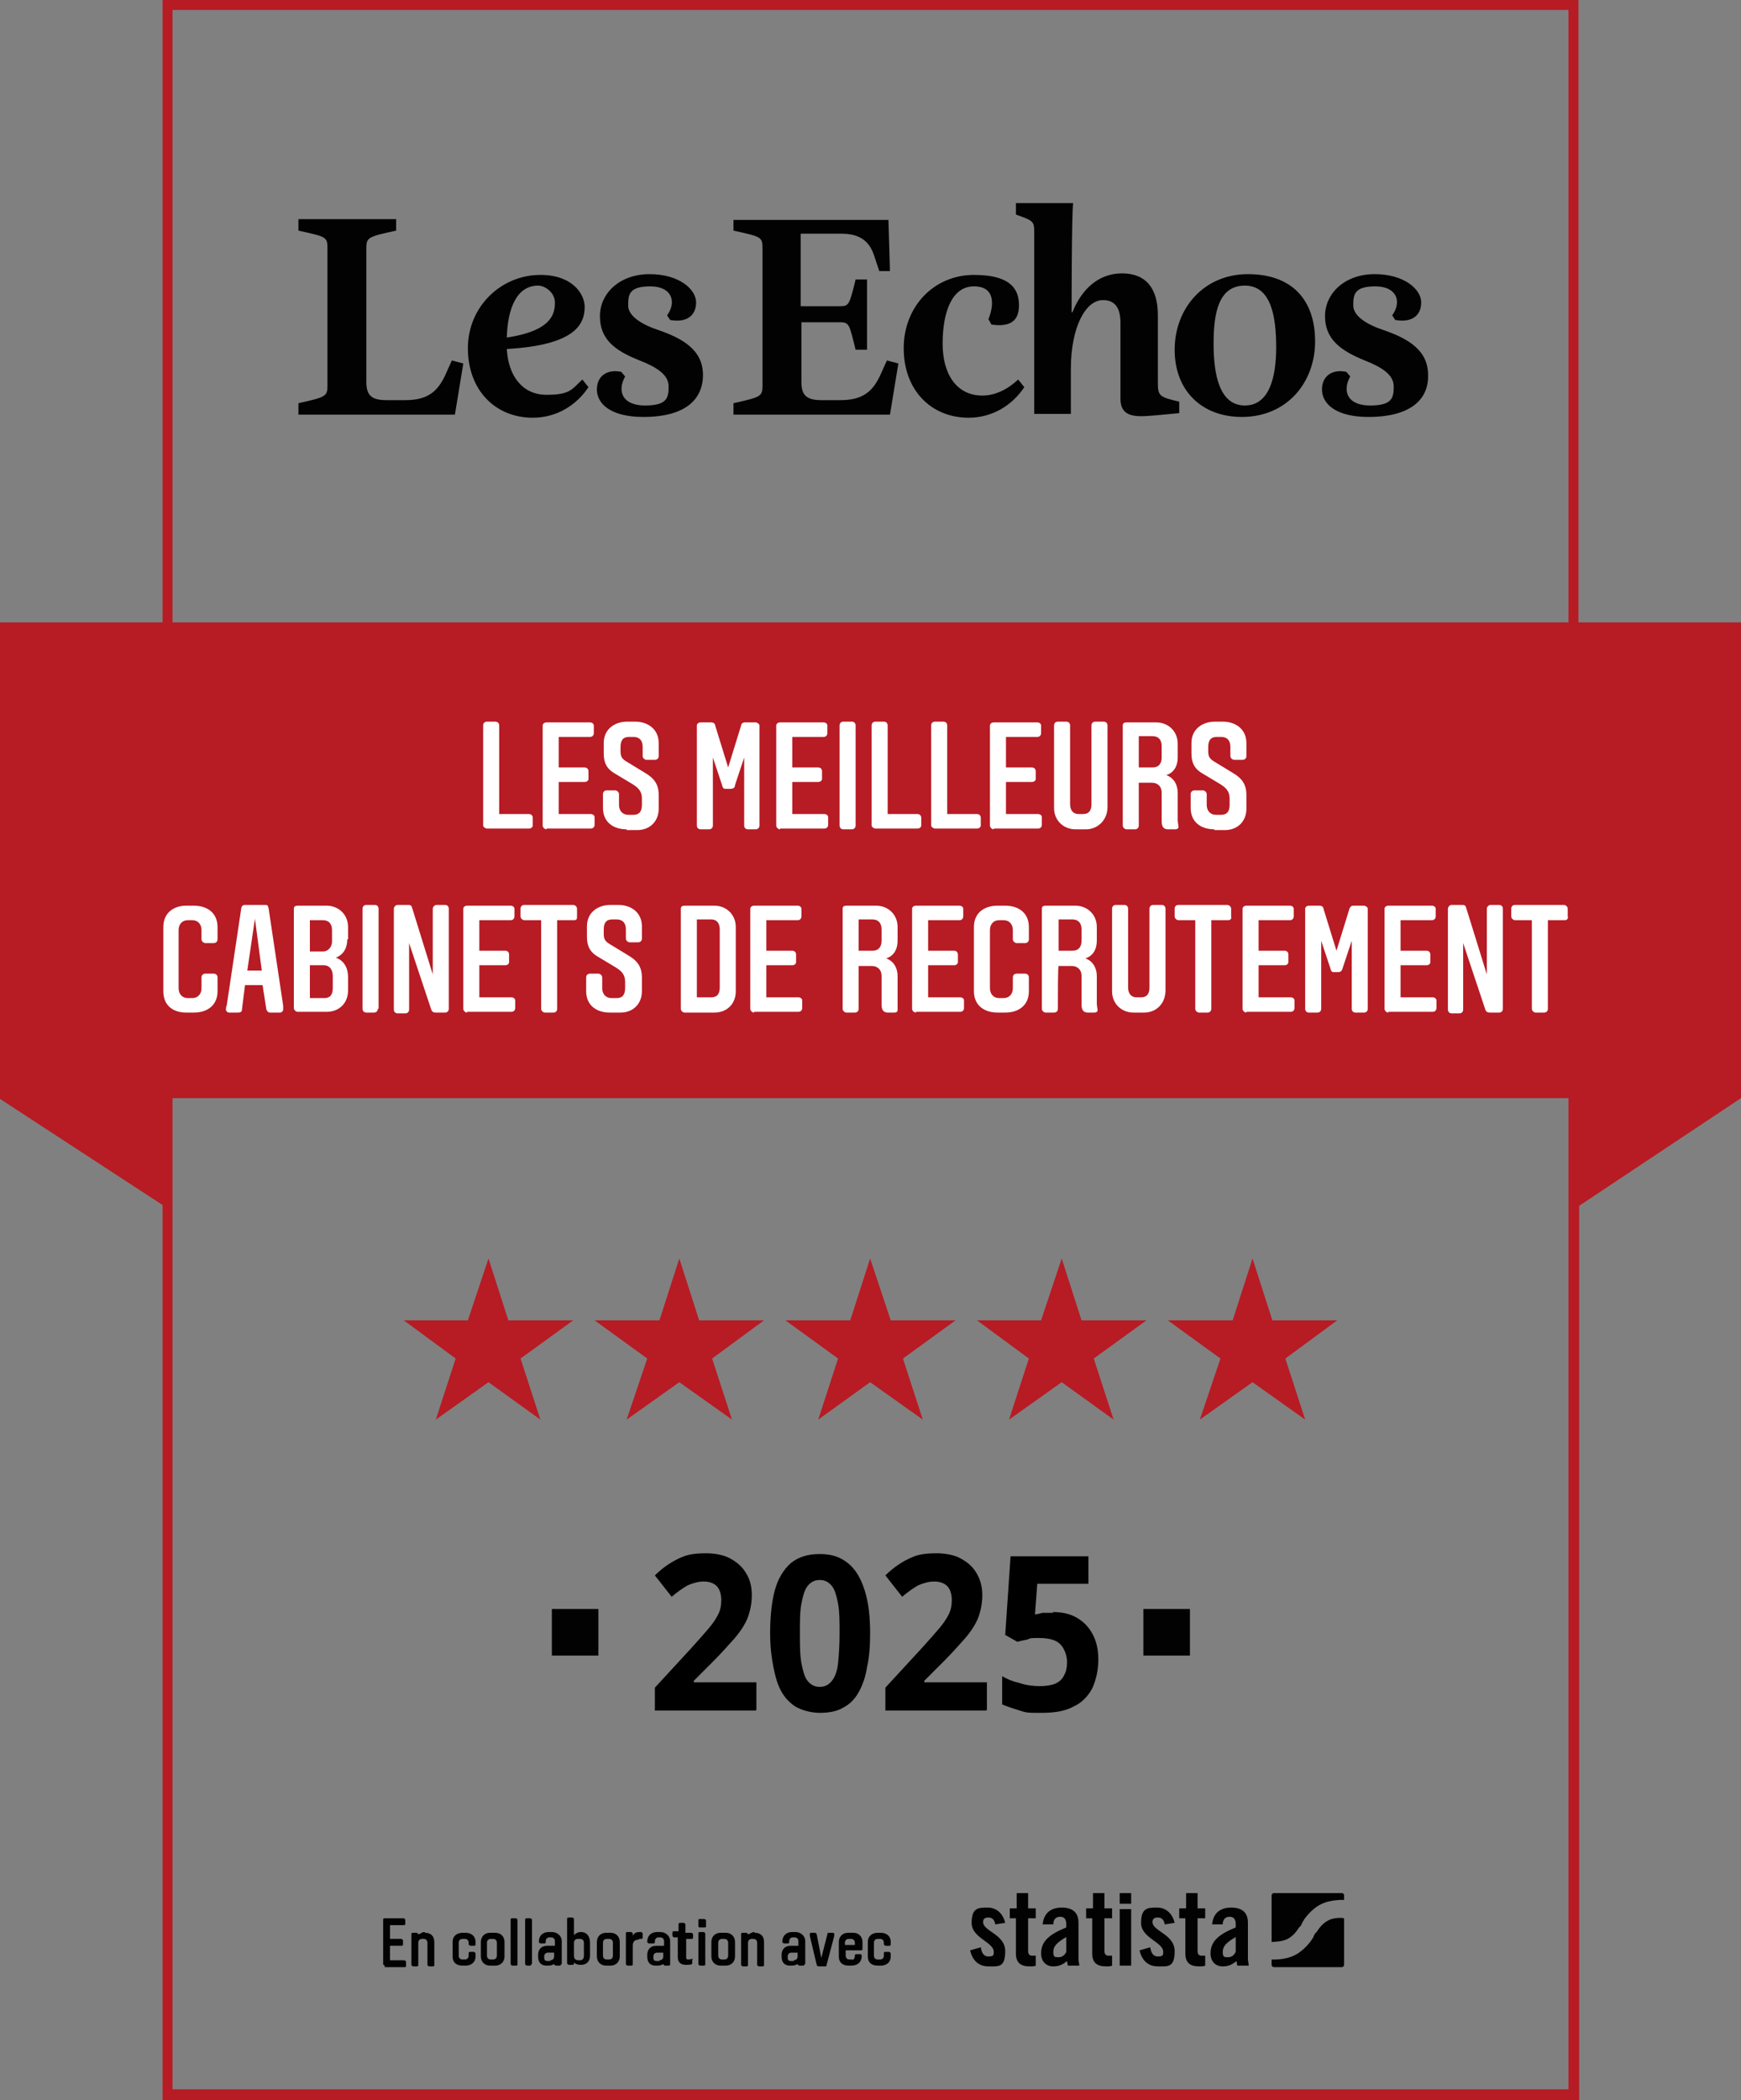
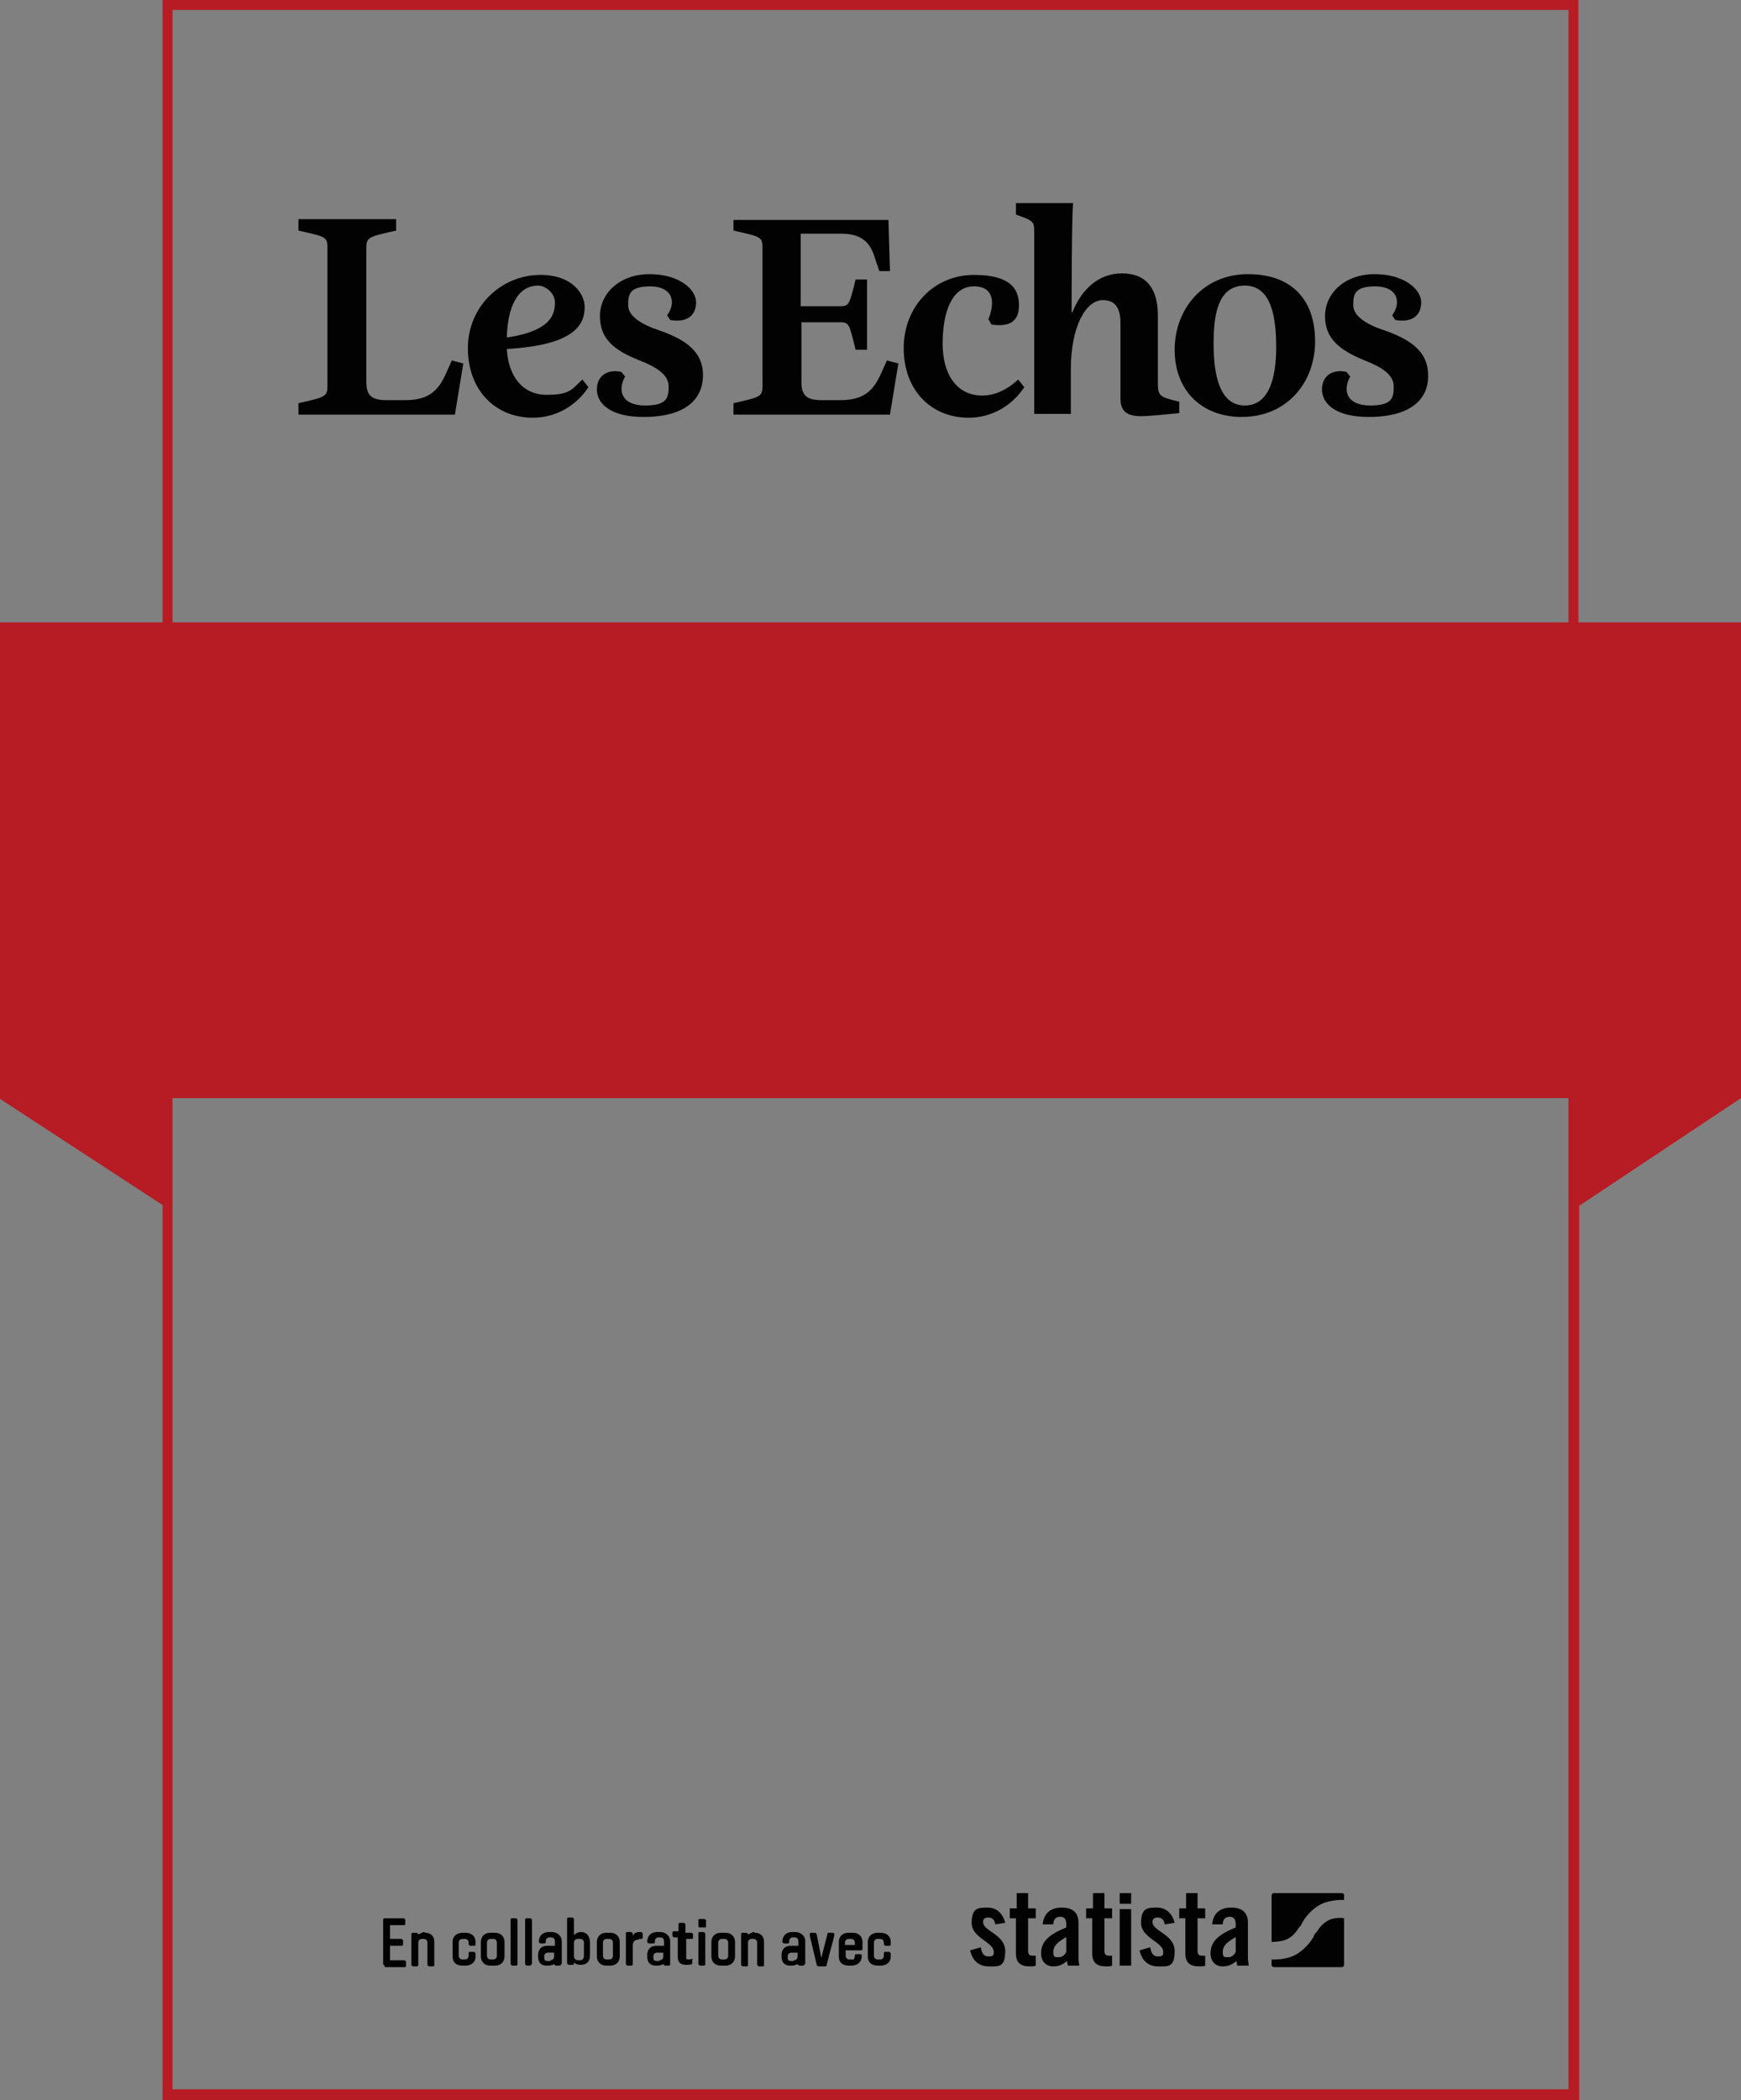
<svg xmlns="http://www.w3.org/2000/svg" viewBox="0 0 228.1 275">
  <rect x="0" y="0" width="228.1" height="275" fill="#808080" stroke="none" />
  <path fill="#b71b24" d="M228.1 143.8V81.5h-21.3V0H21.3v81.5H0v62.4l21.3 13.9V275h185.6V157.9l21.2-14.1ZM22.6 1.3h182.9v80.2H22.6V1.3Zm182.9 272.3H22.6V143.8h182.9v129.8Z" />
  <path fill="#020203" d="M130.4 252c-.1-.6-.4-.9-.9-.9s-.7.2-.7.6c0 1.2 2.9 1.6 2.9 3.8s-.9 2-2.2 2-2.1-.8-2.4-2.1l1.4-.4c.1.6.3 1.2 1 1.2s.7-.2.7-.6c0-1.3-2.9-1.8-2.9-3.8s.9-2 2.1-2 2 .8 2.3 2l-1.3.2Zm1.9-.8v-1.3h.9v-2h1.5v2h1v1.3h-1v4.3c0 .4.2.6.5.6h.5v1.3c-.2.1-.4.1-.8.1-1.2 0-1.8-.5-1.8-1.7v-4.6h-.8Zm4.3.9c.1-1.5 1-2.3 2.5-2.3s2.2.7 2.2 2v4.8c0 .2.1.5.1.8h-1.5c0-.2-.1-.4-.1-.6-.6.5-1.1.7-1.8.7-1 0-1.6-.7-1.6-1.7 0-1.6 1.1-2.5 3.3-3.4v-.4c0-.6-.2-1-.8-1s-.9.4-.9 1h-1.4Zm3.2 1.5c-1.4.8-1.8 1.3-1.8 2s.2.7.7.7.8-.3 1-.7v-2h.1Zm2.5-2.4v-1.3h.9v-2h1.5v2h1v1.3h-1v4.3c0 .4.2.6.5.6h.5v1.3c-.2.1-.4.1-.8.1-1.2 0-1.8-.5-1.8-1.7v-4.6h-.8Zm4.4-1.9v-1.4h1.5v1.4h-1.5Zm0 8.1V250h1.5v7.4h-1.5Zm5.9-5.4c-.1-.6-.4-.9-.9-.9s-.7.2-.7.6c0 1.2 2.9 1.6 2.9 3.8s-.9 2-2.2 2-2.1-.8-2.4-2.1l1.4-.4c.1.6.3 1.2 1 1.2s.7-.2.7-.6c0-1.3-2.9-1.8-2.9-3.8s.9-2 2.1-2 2 .8 2.3 2l-1.3.2Zm1.9-.8v-1.3h.9v-2h1.5v2h1v1.3h-1v4.3c0 .4.2.6.5.6h.5v1.3c-.2.1-.4.1-.8.1-1.2 0-1.8-.5-1.8-1.7v-4.6h-.8Zm4.3.9c.1-1.5 1-2.3 2.5-2.3s2.2.7 2.2 2v4.8c0 .2.1.5.1.8h-1.5c0-.2-.1-.4-.1-.6-.6.5-1.1.7-1.8.7-1 0-1.6-.7-1.6-1.7 0-1.6 1.1-2.5 3.3-3.4v-.4c0-.6-.2-1-.8-1s-.9.4-.9 1h-1.4Zm3.2 1.5c-1.4.8-1.8 1.3-1.8 2s.2.7.7.7.8-.3 1-.7v-2h.1Zm13.8-5.7h-8.9c-.2 0-.3.2-.3.3v6.1s1.4 0 2.1-.4c.8-.4 1.3-1.2 1.3-1.2.1-.2.3-.4.4-.5q.1-.1.1-.2s.1-.1.1-.2c0 0 .2-.3.3-.5 0 0 .9-1.3 2.1-1.9 1.3-.7 3.1-.6 3.1-.6v-.7s-.1-.2-.3-.2Zm-1.8 3.6c-.8.4-1.3 1.2-1.3 1.2-.1.2-.3.4-.4.5q-.1.1-.1.2s-.1.1-.1.2-.2.3-.3.5c0 0-.9 1.3-2.1 1.9-1.3.7-3 .6-3.1.6v.7c0 .2.2.3.3.3h8.9c.2 0 .3-.2.3-.3v-6.1h-.1c0-.1-1.4-.1-2 .3Zm-123.6 5.9s-.2-.1-.2-.2v-5.8c0-.1 0-.2.2-.2h2.5s.2.1.2.2v.5c0 .1 0 .2-.2.2h-1.8v1.8h1.5s.2.1.2.2v.5c0 .1 0 .2-.2.2h-1.5v1.9H53s.2.1.2.2v.5c0 .1 0 .2-.2.2h-2.6v-.2Zm5.3-4.3c.7 0 1.2.4 1.2 1.2v3c0 .1 0 .2-.2.2h-.5s-.2-.1-.2-.2v-2.9c0-.3-.2-.5-.5-.5h-.2c-.3 0-.5.2-.5.5v2.9c0 .1 0 .2-.2.2h-.5s-.2-.1-.2-.2v-4c0-.1 0-.2.2-.2h.5s.2.1.2.2c.2 0 .5-.3.8-.3q0 .1 0 0Zm6.6 3.1c0 .8-.6 1.2-1.3 1.2h-.4c-.8 0-1.3-.4-1.3-1.2v-1.9c0-.8.6-1.2 1.3-1.2h.4c.7 0 1.3.4 1.3 1.2v.3c0 .1 0 .2-.2.2h-.5s-.2-.1-.2-.2v-.2c0-.3-.2-.5-.5-.5h-.3c-.3 0-.5.2-.5.5v1.7c0 .3.2.5.5.5h.3c.3 0 .5-.2.5-.5v-.3c0-.1 0-.2.2-.2h.5s.2.1.2.2v.4Zm1.9 1.2c-.7 0-1.2-.5-1.2-1.2v-1.9c0-.7.5-1.2 1.2-1.2h.7c.7 0 1.2.5 1.2 1.2v1.9c0 .7-.5 1.2-1.2 1.2h-.7Zm.9-3c0-.3-.2-.5-.5-.5h-.3c-.3 0-.5.2-.5.5v1.7c0 .3.2.5.5.5h.3c.3 0 .5-.2.5-.5v-1.7Zm2.7 2.8c0 .1 0 .2-.2.2h-.5s-.2-.1-.2-.2v-5.8c0-.1 0-.2.2-.2h.5s.2.1.2.2v5.8Zm1.8 0c0 .1 0 .2-.2.2H69s-.2-.1-.2-.2v-5.8c0-.1 0-.2.2-.2h.5s.2.1.2.2v5.8h-.1Zm3.9 0c0 .1 0 .2-.2.2h-.5s-.2-.1-.2-.2c-.2.1-.4.2-.8.2h-.2c-.7 0-1.1-.4-1.1-1.2v-.2c0-.7.4-1.2 1.2-1.2h1v-.6c0-.3-.2-.5-.5-.5H72c-.3 0-.5.2-.5.5 0 .2 0 .3-.2.3h-.5s-.2-.1-.2-.2c0-.9.6-1.3 1.3-1.3h.4c.7 0 1.3.5 1.3 1.2v3h-.1Zm-1.4-.5c.3 0 .5-.2.5-.5v-.5h-.8c-.3 0-.5.2-.5.5 0 .4 0 .6.5.6h.3Zm3.1-3.3c.2-.2.5-.4.9-.4.8 0 1.2.6 1.2 1.4v1.7c0 .8-.5 1.2-1.2 1.2-.4 0-.7-.1-.9-.3 0 .2 0 .3-.2.3h-.5s-.2-.1-.2-.2v-5.8c0-.1 0-.2.2-.2h.5s.2.1.2.2v2.1Zm.6 3.3h.2c.3 0 .5-.2.5-.6v-1.7c0-.3-.2-.5-.5-.5h-.3c-.3 0-.5.2-.5.5v1.7c0 .4.2.6.6.6Zm3.6.7c-.7 0-1.2-.5-1.2-1.2v-1.9c0-.7.5-1.2 1.2-1.2h.6c.7 0 1.2.5 1.2 1.2v1.9c0 .7-.5 1.2-1.2 1.2h-.6Zm.9-3c0-.3-.2-.5-.5-.5h-.3c-.3 0-.5.2-.5.5v1.7c0 .3.2.5.5.5h.3c.3 0 .5-.2.5-.5v-1.7Zm3.4-.4c-.6 0-.8.3-.8.8v2.4c0 .1 0 .2-.2.2h-.5s-.2-.1-.2-.2v-4c0-.1 0-.2.2-.2h.5s.2.1.2.2v.3c.2-.4.5-.5.9-.5h.2s.2.1.2.2v.5c0 .1 0 .2-.2.2h-.3q0 .1 0 0Zm4.1 3.2c0 .1 0 .2-.2.2h-.5s-.2-.1-.2-.2c-.2.1-.4.2-.8.2h-.2c-.7 0-1.1-.4-1.1-1.2v-.2c0-.7.4-1.2 1.2-1.2h1v-.6c0-.3-.2-.5-.5-.5h-.2c-.3 0-.5.2-.5.5 0 .2 0 .3-.2.3H85s-.2-.1-.2-.2c0-.9.6-1.3 1.3-1.3h.4c.7 0 1.3.5 1.3 1.2v3Zm-1.4-.5c.3 0 .5-.2.5-.5v-.5h-.8c-.3 0-.5.2-.5.5 0 .4 0 .6.5.6h.3Zm3.5-2.9v2.5c0 .2 0 .3.3.3s.4-.1.5-.1 0 .1 0 .2v.3c0 .2 0 .3-.8.3s-1.1-.4-1.1-1v-2.6h-.5s-.2-.1-.2-.2v-.4c0-.1 0-.2.2-.2h.6v-.9c0-.1 0-.2.2-.2h.5s.2.1.2.2v1.1h.8s.2.1.2.2v.4c0 .1 0 .2-.2.2h-.8q0-.1 0 0Zm2.6-1.6c0 .2 0 .2-.3.2h-.4c-.2 0-.3 0-.3-.2v-.7c0-.2 0-.2.3-.2h.4s.3 0 .3.2v.7Zm-.1 5c0 .1 0 .2-.2.2h-.5s-.2-.1-.2-.2v-4c0-.1 0-.2.2-.2h.5s.2.1.2.2v4Zm2 .2c-.7 0-1.2-.5-1.2-1.2v-1.9c0-.7.5-1.2 1.2-1.2h.7c.7 0 1.2.5 1.2 1.2v1.9c0 .7-.5 1.2-1.2 1.2h-.7Zm1-3c0-.3-.2-.5-.5-.5h-.3c-.3 0-.5.2-.5.5v1.7c0 .3.2.5.5.5h.3c.3 0 .5-.2.5-.5v-1.7Zm3.5-1.3c.7 0 1.2.4 1.2 1.2v3c0 .1 0 .2-.2.2h-.5s-.2-.1-.2-.2v-2.9c0-.3-.2-.5-.5-.5h-.2c-.3 0-.5.2-.5.5v2.9c0 .1 0 .2-.2.2h-.5s-.2-.1-.2-.2v-4c0-.1 0-.2.2-.2h.5s.2.1.2.2c.2 0 .5-.3.8-.3q0 .1 0 0Zm6.5 4.1c0 .1 0 .2-.2.2h-.5s-.2-.1-.2-.2c-.2.1-.4.2-.8.2h-.2c-.7 0-1.1-.4-1.1-1.2v-.2c0-.7.4-1.2 1.2-1.2h1v-.6c0-.3-.2-.5-.5-.5h-.2c-.3 0-.5.2-.5.5 0 .2 0 .3-.2.3h-.5s-.2-.1-.2-.2c0-.9.6-1.3 1.3-1.3h.4c.7 0 1.3.5 1.3 1.2v3h-.1Zm-1.4-.5c.3 0 .5-.2.5-.5v-.5h-.8c-.3 0-.5.2-.5.5 0 .4 0 .6.5.6h.3Zm3.6-.3c0 .1 0 0 0 0l.8-3.1c0-.1 0-.2.2-.2h.5c.2 0 .2.1.2.2v.2l-1 3.8c0 .1 0 .2-.2.2h-.9s-.2-.1-.2-.2l-.9-3.8v-.2c0-.1 0-.2.2-.2h.5s.2.1.2.2c.2 1 .4 2 .6 3.1Zm4.4-.3c0-.1 0-.2.2-.2h.5s.2 0 .2.2c0 .9-.6 1.3-1.4 1.3h-.3c-.8 0-1.3-.4-1.3-1.2v-1.9c0-.7.5-1.2 1.2-1.2h.7c.7 0 1.2.5 1.2 1.2v.9c0 .1 0 .2-.2.2h-2v.7c0 .3.2.5.5.5h.3c.2.1.4-.1.4-.5Zm-1.3-1.4h1.3v-.3c0-.3-.2-.5-.5-.5h-.3c-.3 0-.5.2-.5.5v.3Zm6 1.5c0 .8-.6 1.2-1.3 1.2h-.4c-.8 0-1.3-.4-1.3-1.2v-1.9c0-.8.6-1.2 1.3-1.2h.4c.7 0 1.3.4 1.3 1.2v.3c0 .1 0 .2-.2.2h-.5s-.2-.1-.2-.2v-.2c0-.3-.2-.5-.5-.5h-.3c-.3 0-.5.2-.5.5v1.7c0 .3.2.5.5.5h.3c.3 0 .5-.2.5-.5v-.3c0-.1 0-.2.2-.2h.5s.2.1.2.2v.4Z" />
  <path fill="#020203" fill-rule="evenodd" d="M48 32.5V50c0 1.6.5 2.4 2.6 2.4h2.5c2.9 0 4.2-1.1 5.2-3.2l.9-2 1.5.4-1.1 6.7H39.1v-1.5c3.6-.8 3.8-.9 3.8-2.3v-18c0-1.5-.2-1.5-3.8-2.3v-1.5h12.8v1.5c-3.7.8-3.9.9-3.9 2.3Zm28.6 7.7c0 2.3-1.3 5-10.2 5.5.2 3.6 2.1 6 5.2 6s3.3-.7 4.7-2l.8 1c-1.6 2.4-4.2 4-7.3 4-4.9 0-8.5-3.6-8.5-9.1s4.4-9.6 9.5-9.6c4.2 0 5.8 2.5 5.8 4.2Zm-6.1-2.8c-2.8 0-4 3-4.1 6.8 6.1-.9 6.3-3.3 6.3-4.6s-1.3-2.2-2.2-2.2Zm13.8 17.2c-4.4 0-6.1-1.8-6.1-3.6s1.4-2.7 3.2-2.3l.5.6c-1.1 2-.3 3.8 2.6 3.8s3.1-1 3.1-2.5-1.5-2.5-3.8-3.4c-3.3-1.3-5.2-2.8-5.2-5.8s2.6-5.5 6.5-5.5 6.1 2 6.1 3.7-1.2 2.7-3.4 2.3l-.4-.6c1.3-1.8.6-3.8-2.2-3.8s-2.9 1.1-2.9 2.5 1.8 2.5 3.9 3.2c3.2 1.1 5.9 2.6 5.9 5.9 0 3.2-2.3 5.5-7.8 5.5ZM96 28.8h20.4l.2 6.7h-1.4l-.7-2.1c-.7-2.1-2.2-2.8-4.3-2.8h-5.3v9.5h5.2c1.1 0 1.2-.2 2-3.5h1.5v9.2h-1.5c-.8-3.2-.8-3.6-2-3.6H105V50c0 1.6.5 2.4 2.6 2.4h2.5c2.9 0 4.2-1.1 5.2-3.2l.9-2 1.5.4-1.1 6.7H96.1v-1.5c3.6-.8 3.8-.9 3.8-2.3v-18c0-1.5-.2-1.5-3.8-2.3v-1.4Zm37.4 20.9.8 1c-1.6 2.4-4.2 4-7.3 4-4.9 0-8.5-3.6-8.5-9.1s4-9.6 9.2-9.6 5.9 2.2 5.9 4-.9 2.9-3.6 2.5l-.4-.7c.7-1.7 1-4.3-1.9-4.3s-4.1 3.4-4.1 7.5 1.9 6.8 5.2 6.8c1.7 0 3.3-.8 4.7-2.1Zm13.4 2.5v-9.9c0-2.1-.8-3-2.3-3-2.3 0-4.2 3.6-4.2 9v5.9h-4.8V30.4c0-1.4-.1-1.5-2.4-2.3v-1.5h7.5c-.2 1.5-.2 13.5-.2 14.3h.1c1.2-3 3.4-5.1 6.5-5.1s4.7 1.9 4.7 5.5v8.9c0 1.7.3 1.8 2.8 2.4v1.5c-2.2.2-3.9.4-5 .4-1.8 0-2.7-.6-2.7-2.3Zm16.3.9c3.2 0 4.1-3.7 4.1-7.6s-.6-8.1-4.1-8.1-4.1 3.7-4.1 7.6.7 8.1 4.1 8.1Zm-.4 1.5c-5.2 0-8.8-3.4-8.8-8.8s3.8-9.9 9.6-9.9 8.8 3.4 8.8 8.8-3.7 9.9-9.6 9.9Zm16.6 0c-4.4 0-6.1-1.8-6.1-3.6s1.4-2.7 3.2-2.3l.5.6c-1.1 2-.3 3.8 2.6 3.8s3.1-1 3.1-2.5-1.5-2.5-3.8-3.4c-3.2-1.3-5.2-2.8-5.2-5.8s2.6-5.5 6.5-5.5 6.1 2 6.1 3.7-1.2 2.7-3.4 2.3l-.4-.6c1.3-1.8.6-3.8-2.2-3.8s-2.9 1.1-2.9 2.5 1.8 2.5 3.9 3.2c3.2 1.1 5.9 2.6 5.9 5.9.1 3.2-2.3 5.5-7.8 5.5Z" />
-   <path fill="#fff" d="M63.3 95c0-.3.2-.5.5-.5h1.1c.3 0 .5.2.5.5v11.6h3.9c.3 0 .5.2.5.5v1c0 .2-.2.4-.5.4h-5.5c-.2 0-.5-.2-.5-.4V95Zm8.3 13.6c-.2 0-.5-.2-.5-.5V95c0-.2.2-.4.5-.4h5.7c.3 0 .5.2.5.4v1c0 .3-.2.5-.5.5h-4.1v4h3.4c.3 0 .5.2.5.5v1c0 .2-.2.4-.5.4h-3.4v4.2h4.2c.3 0 .5.2.5.4v1c0 .3-.2.5-.5.5h-5.8Zm10.5 0c-1.7 0-3.1-.9-3.1-2.8V104c0-.3.2-.5.5-.5h1.1c.2 0 .5.2.5.5v1.4c0 .8.5 1.3 1.2 1.3h.7c.8 0 1.1-.5 1.1-1.3v-.8c0-1.1-.6-1.5-1.2-1.9l-2.5-1.5c-.8-.5-1.3-1.2-1.3-2.5v-1.4c0-1.8 1.4-2.8 3.1-2.8h1c1.7 0 3.1 1 3.1 2.8V99c0 .3-.2.5-.5.5h-1.1c-.2 0-.5-.2-.5-.5v-1.2c0-.8-.4-1.3-1.2-1.3h-.6c-.8 0-1.1.5-1.1 1.3v.6c0 .7.2 1 .9 1.4l2.3 1.4c1.2.7 1.8 1.5 1.8 2.9v1.8c0 1.7-1.2 2.8-2.8 2.8h-1.4Zm12.5-5.8-1.2-3.6v8.9c0 .3-.2.5-.5.5h-1.1c-.3 0-.5-.2-.5-.5V95c0-.2.2-.4.5-.4h1.4c.3 0 .5.2.5.4l1.7 5.5 1.7-5.5c0-.2.2-.4.5-.4H99c.2 0 .5.2.5.4v13.1c0 .3-.2.5-.5.5h-1c-.3 0-.5-.2-.5-.5v-8.9l-1.2 3.6c0 .4-.3.5-.6.5h-.6c-.2 0-.4 0-.5-.5Zm7.6 5.8c-.2 0-.5-.2-.5-.5V95c0-.2.2-.4.5-.4h5.7c.3 0 .5.2.5.4v1c0 .3-.2.5-.5.5h-4.1v4h3.4c.3 0 .5.2.5.5v1c0 .2-.2.4-.5.4h-3.4v4.2h4.2c.3 0 .5.2.5.4v1c0 .3-.2.5-.5.5h-5.8Zm9.9-.5c0 .3-.2.5-.5.5h-1.1c-.3 0-.5-.2-.5-.5V95c0-.3.2-.5.5-.5h1.1c.3 0 .5.2.5.5v13.1Zm2.1-13.1c0-.3.2-.5.5-.5h1.1c.3 0 .5.2.5.5v11.6h3.9c.3 0 .5.2.5.5v1c0 .2-.2.4-.5.4h-5.5c-.2 0-.5-.2-.5-.4V95Zm7.8 0c0-.3.2-.5.5-.5h1.1c.3 0 .5.2.5.5v11.6h3.9c.3 0 .5.2.5.5v1c0 .2-.2.4-.5.4h-5.5c-.2 0-.5-.2-.5-.4V95Zm8.2 13.6c-.2 0-.5-.2-.5-.5V95c0-.2.2-.4.5-.4h5.7c.3 0 .5.2.5.4v1c0 .3-.2.5-.5.5h-4.1v4h3.4c.3 0 .5.2.5.5v1c0 .2-.2.4-.5.4h-3.4v4.2h4.2c.3 0 .5.2.5.4v1c0 .3-.2.5-.5.5h-5.8Zm12.1 0h-1.4c-1.5 0-2.8-1.1-2.8-2.8V95c0-.3.2-.5.5-.5h1.1c.3 0 .5.2.5.5v10.3c0 .8.4 1.3 1.1 1.3h.6c.8 0 1.1-.5 1.1-1.3V95c0-.3.2-.5.5-.5h1.1c.3 0 .5.2.5.5v10.7c0 1.7-1.3 2.9-2.8 2.9Zm6.9-.5c0 .3-.2.5-.5.5h-1.1c-.2 0-.5-.2-.5-.5V95c0-.3.2-.4.5-.4h3.9c1.5 0 2.8 1.1 2.8 2.8v1.8c0 1.1-.5 2-1.5 2.3 1.1.4 1.5 1.4 1.5 2.3v3.6c0 .3.1.7.1.9s-.2.3-.4.3h-1c-.4 0-.8-.2-.8-1v-3.8c0-.8-.5-1.3-1.3-1.3h-1.7v5.6Zm1.8-7.6c.8 0 1.2-.5 1.2-1.3v-1.5c0-.8-.4-1.3-1.2-1.3h-1.8v4.1h1.8Zm8.1 8.1c-1.7 0-3.1-.9-3.1-2.8V104c0-.3.2-.5.5-.5h1.1c.2 0 .5.2.5.5v1.4c0 .8.5 1.3 1.2 1.3h.7c.8 0 1.1-.5 1.1-1.3v-.8c0-1.1-.6-1.5-1.2-1.9l-2.5-1.5c-.8-.5-1.3-1.2-1.3-2.5v-1.4c0-1.8 1.4-2.8 3.1-2.8h1c1.7 0 3.1 1 3.1 2.8V99c0 .3-.2.5-.5.5h-1.1c-.2 0-.5-.2-.5-.5v-1.2c0-.8-.4-1.3-1.2-1.3h-.6c-.8 0-1.1.5-1.1 1.3v.6c0 .7.2 1 .9 1.4l2.3 1.4c1.2.7 1.8 1.5 1.8 2.9v1.8c0 1.7-1.2 2.8-2.8 2.8h-1.4ZM26.4 121.8c0-.8-.5-1.3-1.2-1.3h-.6c-.7 0-1.2.5-1.2 1.3v7.6c0 .8.5 1.3 1.2 1.3h.6c.7 0 1.2-.5 1.2-1.3V128c0-.3.2-.5.5-.5H28c.3 0 .5.2.5.5v1.8c0 1.9-1.4 2.8-3.1 2.8h-1c-1.7 0-3-.9-3-2.8v-8.4c0-1.9 1.4-2.8 3-2.8h1c1.7 0 3.1.9 3.1 2.8v1.6c0 .3-.2.5-.5.5h-1.1c-.2 0-.5-.2-.5-.5v-1.2Zm8.1 7.2h-2.4l-.4 3.2c0 .3-.2.4-.5.4H30c-.2 0-.4-.2-.4-.4s0-.3.1-.5l1.9-12.7c0-.3.2-.5.5-.5h2.6c.3 0 .4 0 .5.5l1.9 12.7v.5c0 .2-.2.4-.4.4h-1.3c-.3 0-.4-.2-.5-.4l-.5-3.2Zm-2.2-1.9h2l-.9-6.8-1 6.8Zm13.2-4.1c0 1-.4 2-1.5 2.4 1.1.4 1.6 1.4 1.6 2.5v1.8c0 1.7-1.2 2.8-2.8 2.8H39c-.2 0-.5-.2-.5-.5v-13c0-.3.2-.4.5-.4h3.8c1.5 0 2.8 1.1 2.8 2.8v1.6Zm-3.2 1.6c.7 0 1.2-.6 1.2-1.3v-1.5c0-.8-.4-1.3-1.2-1.3h-1.7v4.1h1.7Zm-1.7 1.8v4.3h1.9c.8 0 1.1-.5 1.1-1.3v-1.6c0-.8-.4-1.4-1.2-1.4h-1.8Zm8.9 5.7c0 .3-.2.5-.5.5h-1c-.3 0-.5-.2-.5-.5V119c0-.3.2-.5.5-.5h1.1c.3 0 .5.2.5.5v13.1Zm7.2-4.5V119c0-.2.2-.5.5-.5h1.1c.3 0 .5.2.5.5v13.1c0 .3-.2.5-.5.5h-1.2c-.3 0-.5-.1-.6-.4l-2.9-8.7v8.7c0 .3-.2.5-.5.5h-1c-.3 0-.5-.2-.5-.5V119c0-.2.2-.5.5-.5h1.3c.3 0 .5 0 .6.4l2.7 8.7Zm4.5 5c-.2 0-.5-.2-.5-.5V119c0-.2.2-.4.5-.4h5.7c.3 0 .5.2.5.4v1c0 .3-.2.5-.5.5h-4.1v4h3.4c.3 0 .5.2.5.5v1c0 .2-.2.4-.5.4h-3.4v4.2H67c.3 0 .5.2.5.4v1c0 .3-.2.5-.5.5h-5.8Zm14-12.1H73v11.6c0 .3-.2.5-.5.5h-1.1c-.2 0-.5-.2-.5-.5v-11.6h-2.2c-.2 0-.5-.2-.5-.5v-1c0-.3.2-.5.5-.5h6.4c.2 0 .5.2.5.5v1c0 .3 0 .5-.4.5Zm4.7 12.1c-1.7 0-3.1-.9-3.1-2.8V128c0-.3.2-.5.5-.5h1.1c.2 0 .5.2.5.5v1.4c0 .8.5 1.3 1.2 1.3h.7c.8 0 1.1-.5 1.1-1.3v-.8c0-1.1-.6-1.5-1.2-1.9l-2.5-1.5c-.8-.5-1.3-1.2-1.3-2.5v-1.4c0-1.8 1.4-2.8 3.1-2.8h1c1.7 0 3.1 1 3.1 2.8v1.6c0 .3-.2.5-.5.5h-1.1c-.2 0-.5-.2-.5-.5v-1.2c0-.8-.4-1.3-1.2-1.3h-.6c-.8 0-1.1.5-1.1 1.3v.6c0 .7.2 1 .9 1.4l2.3 1.4c1.2.7 1.8 1.5 1.8 2.9v1.8c0 1.7-1.2 2.8-2.8 2.8h-1.4Zm9.8 0c-.2 0-.5-.2-.5-.5V119c0-.3.2-.4.5-.4h3.9c1.5 0 2.8 1.1 2.8 2.8v8.4c0 1.7-1.2 2.8-2.8 2.8h-3.9Zm3.5-2c.8 0 1.1-.5 1.1-1.3v-7.6c0-.8-.4-1.3-1.1-1.3h-1.9v10.2h1.9Zm5.6 2c-.2 0-.5-.2-.5-.5V119c0-.2.2-.4.5-.4h5.7c.3 0 .5.2.5.4v1c0 .3-.2.5-.5.5h-4.1v4h3.4c.3 0 .5.2.5.5v1c0 .2-.2.4-.5.4h-3.4v4.2h4.2c.3 0 .5.2.5.4v1c0 .3-.2.5-.5.5h-5.8v.1Zm13.7-.5c0 .3-.2.5-.5.5h-1.1c-.2 0-.5-.2-.5-.5V119c0-.3.2-.4.5-.4h3.9c1.5 0 2.8 1.1 2.8 2.8v1.8c0 1.1-.5 2-1.5 2.3 1.1.4 1.5 1.4 1.5 2.3v4.5c0 .2-.2.3-.4.3h-.9c-.4 0-.8-.2-.8-1v-3.8c0-.8-.5-1.3-1.3-1.3h-1.7v5.6Zm1.8-7.6c.8 0 1.2-.5 1.2-1.3v-1.5c0-.8-.4-1.3-1.2-1.3h-1.8v4.1h1.8Zm5.7 8.1c-.2 0-.5-.2-.5-.5V119c0-.2.2-.4.5-.4h5.7c.3 0 .5.2.5.4v1c0 .3-.2.5-.5.5h-4.1v4h3.4c.3 0 .5.2.5.5v1c0 .2-.2.4-.5.4h-3.4v4.2h4.2c.3 0 .5.2.5.4v1c0 .3-.2.5-.5.5H120v.1Zm12.7-10.8c0-.8-.5-1.3-1.2-1.3h-.6c-.7 0-1.2.5-1.2 1.3v7.6c0 .8.5 1.3 1.2 1.3h.6c.7 0 1.2-.5 1.2-1.3V128c0-.3.2-.5.5-.5h1.1c.3 0 .5.2.5.5v1.8c0 1.9-1.4 2.8-3.1 2.8h-1c-1.7 0-3.1-.9-3.1-2.8v-8.4c0-1.9 1.4-2.8 3.1-2.8h1c1.7 0 3.1.9 3.1 2.8v1.6c0 .3-.2.5-.5.5h-1.1c-.2 0-.5-.2-.5-.5v-1.2Zm5.9 10.3c0 .3-.2.5-.5.5H137c-.2 0-.5-.2-.5-.5V119c0-.3.2-.4.5-.4h3.9c1.5 0 2.8 1.1 2.8 2.8v1.8c0 1.1-.5 2-1.5 2.3 1.1.4 1.5 1.4 1.5 2.3v3.6c0 .3.1.7.1.9s-.2.3-.4.3h-.9c-.4 0-.8-.2-.8-1v-3.8c0-.8-.5-1.3-1.3-1.3h-1.7c-.1 0-.1 3.7-.1 5.6Zm1.9-7.6c.8 0 1.2-.5 1.2-1.3v-1.5c0-.8-.4-1.3-1.2-1.3h-1.8v4.1h1.8Zm9.4 8.1h-1.4c-1.5 0-2.8-1.1-2.8-2.8V119c0-.3.2-.5.5-.5h1.1c.3 0 .5.2.5.5v10.3c0 .8.4 1.3 1.1 1.3h.6c.8 0 1.1-.5 1.1-1.3V119c0-.3.2-.5.5-.5h1.1c.3 0 .5.2.5.5v10.7c0 1.7-1.2 2.9-2.8 2.9Zm11-12.1h-2.2v11.6c0 .3-.2.5-.5.5h-1.1c-.2 0-.5-.2-.5-.5v-11.6h-2.2c-.2 0-.5-.2-.5-.5v-1c0-.3.2-.5.5-.5h6.4c.2 0 .5.2.5.5v1c.1.3-.1.5-.4.5Zm2.4 12.1c-.2 0-.5-.2-.5-.5V119c0-.2.2-.4.5-.4h5.7c.3 0 .5.2.5.4v1c0 .3-.2.5-.5.5h-4.1v4h3.4c.3 0 .5.2.5.5v1c0 .2-.2.4-.5.4h-3.4v4.2h4.2c.3 0 .5.2.5.4v1c0 .3-.2.5-.5.5h-5.8v.1Zm11-5.8-1.2-3.6v8.9c0 .3-.2.5-.5.5h-1.1c-.3 0-.5-.2-.5-.5V119c0-.2.2-.4.5-.4h1.4c.3 0 .5.2.5.4l1.7 5.5 1.7-5.5c.1-.2.2-.4.5-.4h1.4c.2 0 .5.2.5.4v13.1c0 .3-.2.5-.5.5h-1.1c-.3 0-.5-.2-.5-.5v-8.9l-1.2 3.6c-.1.4-.3.5-.6.5h-.6c-.1 0-.3 0-.4-.5Zm7.6 5.8c-.2 0-.5-.2-.5-.5V119c0-.2.2-.4.5-.4h5.7c.3 0 .5.2.5.4v1c0 .3-.2.5-.5.5h-4.1v4h3.4c.3 0 .5.2.5.5v1c0 .2-.2.4-.5.4h-3.4v4.2h4.2c.3 0 .5.2.5.4v1c0 .3-.2.5-.5.5h-5.8v.1Zm12.9-5V119c0-.2.2-.5.5-.5h1.1c.3 0 .5.2.5.5v13.1c0 .3-.2.5-.5.5h-1.2c-.3 0-.5-.1-.6-.4l-2.9-8.7v8.7c0 .3-.2.5-.5.5h-1c-.3 0-.5-.2-.5-.5V119c0-.2.2-.5.5-.5h1.3c.3 0 .5 0 .6.4l2.7 8.7Zm10.2-7.1h-2.2v11.6c0 .3-.2.5-.5.5h-1.1c-.2 0-.5-.2-.5-.5v-11.6h-2.2c-.2 0-.5-.2-.5-.5v-1c0-.3.2-.5.5-.5h6.4c.2 0 .5.2.5.5v1c.1.3-.1.5-.4.5Z" />
-   <path fill="#b71b24" d="m64 164.8 2.6 8.1h8.5l-6.9 5 2.6 8L64 181l-6.9 4.9 2.6-8-6.8-5h8.4l2.7-8.1Zm25 0 2.6 8.1h8.5l-6.8 5 2.6 8L89 181l-6.9 4.9 2.7-8-6.9-5h8.5l2.6-8.1Zm25 0 2.7 8.1h8.5l-6.9 5 2.6 8-6.9-4.9-6.8 4.9 2.6-8-6.9-5h8.5l2.6-8.1Zm25.1 0 2.6 8.1h8.5l-6.9 5 2.6 8-6.8-4.9-6.9 4.9 2.6-8-6.8-5h8.4l2.7-8.1Zm25 0 2.6 8.1h8.5l-6.8 5 2.6 8-6.9-4.9-6.9 4.9 2.7-8-6.9-5h8.5l2.6-8.1Z" />
-   <path fill="#020203" d="M149.8 210.7h6.1v6.1h-6.1v-6.1Zm-77.5 0h6.1v6.1h-6.1v-6.1Z" />
-   <path d="M99 224H85.8v-3l4.7-5.1c1-1.1 1.7-1.9 2.3-2.6.6-.7 1-1.3 1.3-1.9s.4-1.2.4-1.9-.2-1.4-.6-1.8c-.4-.4-1-.6-1.7-.6s-1.4.2-2.1.5c-.7.4-1.4.9-2.1 1.5l-2.2-2.8c.5-.5 1.1-1 1.7-1.4.6-.4 1.3-.8 2.1-1.1.8-.3 1.8-.4 2.9-.4s2.3.2 3.2.7c.9.5 1.6 1.1 2.1 2 .5.8.7 1.8.7 2.8s-.2 2.1-.6 3.1c-.4.9-1 1.8-1.8 2.7-.8.9-1.7 1.9-2.8 3l-2.4 2.4v.2h8.2v3.6Zm15-10.1c0 1.6-.1 3.1-.4 4.4-.2 1.3-.6 2.4-1.1 3.3-.5.9-1.2 1.6-2 2-.8.5-1.9.7-3.1.7s-2.8-.4-3.7-1.2c-1-.8-1.7-2-2.1-3.6s-.7-3.4-.7-5.6.2-4.1.6-5.6 1.1-2.7 2.1-3.6c1-.8 2.2-1.2 3.8-1.2s2.7.4 3.7 1.2 1.7 2 2.2 3.6c.5 1.6.7 3.4.7 5.6Zm-9.2 0c0 1.5 0 2.8.2 3.9.2 1 .4 1.8.8 2.3.4.5.9.8 1.6.8s1.2-.3 1.6-.8c.4-.5.7-1.3.8-2.3s.2-2.3.2-3.9 0-2.8-.2-3.9c-.2-1-.4-1.8-.8-2.3-.4-.5-.9-.8-1.6-.8s-1.2.3-1.6.8c-.4.5-.6 1.3-.8 2.3-.2 1-.2 2.3-.2 3.9Zm24.4 10.1H116v-3l4.7-5.1c1-1.1 1.7-1.9 2.3-2.6.6-.7 1-1.3 1.3-1.9s.4-1.2.4-1.9-.2-1.4-.6-1.8c-.4-.4-1-.6-1.7-.6s-1.4.2-2.1.5c-.7.4-1.4.9-2.1 1.5l-2.2-2.8c.5-.5 1.1-1 1.7-1.4.6-.4 1.3-.8 2.1-1.1.8-.3 1.8-.4 2.9-.4s2.3.2 3.2.7c.9.5 1.6 1.1 2.1 2s.7 1.8.7 2.8-.2 2.1-.6 3.1c-.4.9-1 1.8-1.8 2.7-.8.9-1.7 1.9-2.8 3l-2.4 2.4v.2h8.2v3.6Zm8.7-12.9c1.2 0 2.2.2 3.1.7.9.5 1.6 1.2 2.1 2.1s.8 2 .8 3.4-.3 2.7-.8 3.8c-.6 1.1-1.4 1.9-2.5 2.4-1.1.6-2.5.8-4.2.8s-1.9 0-2.8-.3-1.6-.5-2.3-.8v-3.7c.7.4 1.4.7 2.3.9.9.3 1.8.4 2.6.4s1.5-.1 2-.3c.5-.2 1-.6 1.2-1.1.3-.5.4-1.1.4-1.8s-.3-1.7-.9-2.3-1.6-.8-2.8-.8-1 0-1.5.2c-.5.1-1 .2-1.3.3l-1.6-.9.7-10.3h10.2v3.6h-6.7l-.3 4c.3 0 .6-.1 1-.2h1.4Z" />
</svg>